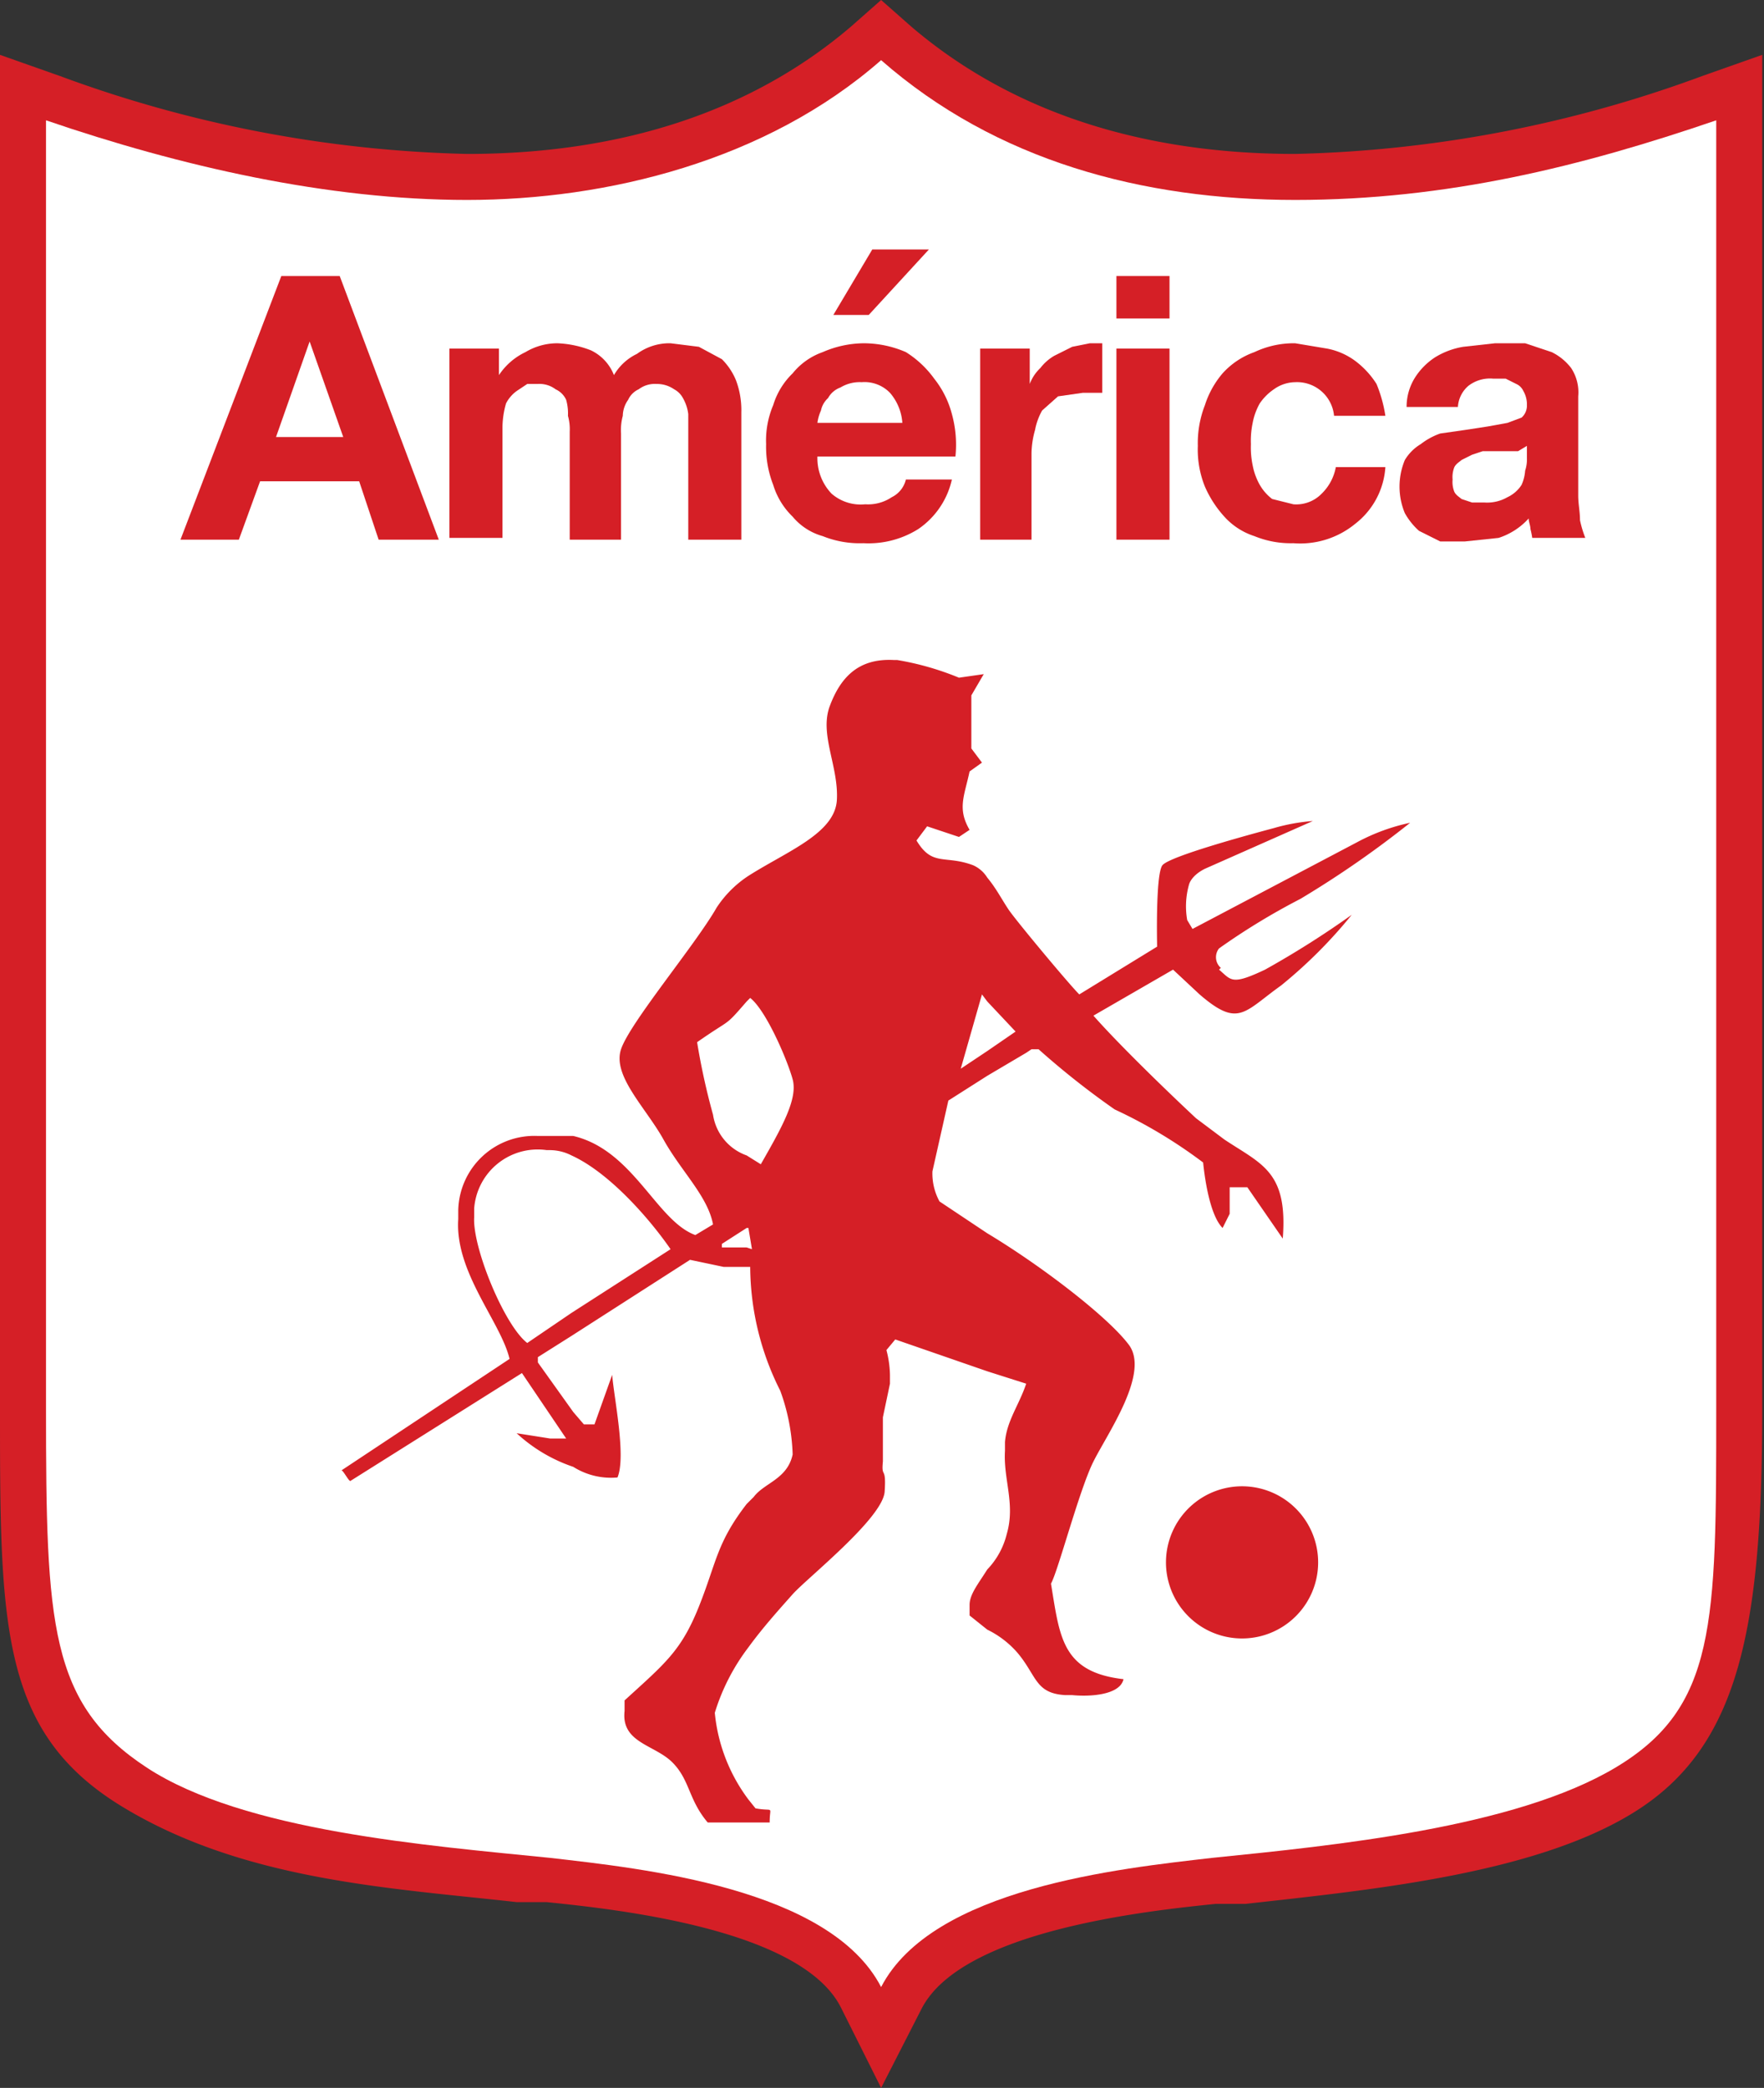
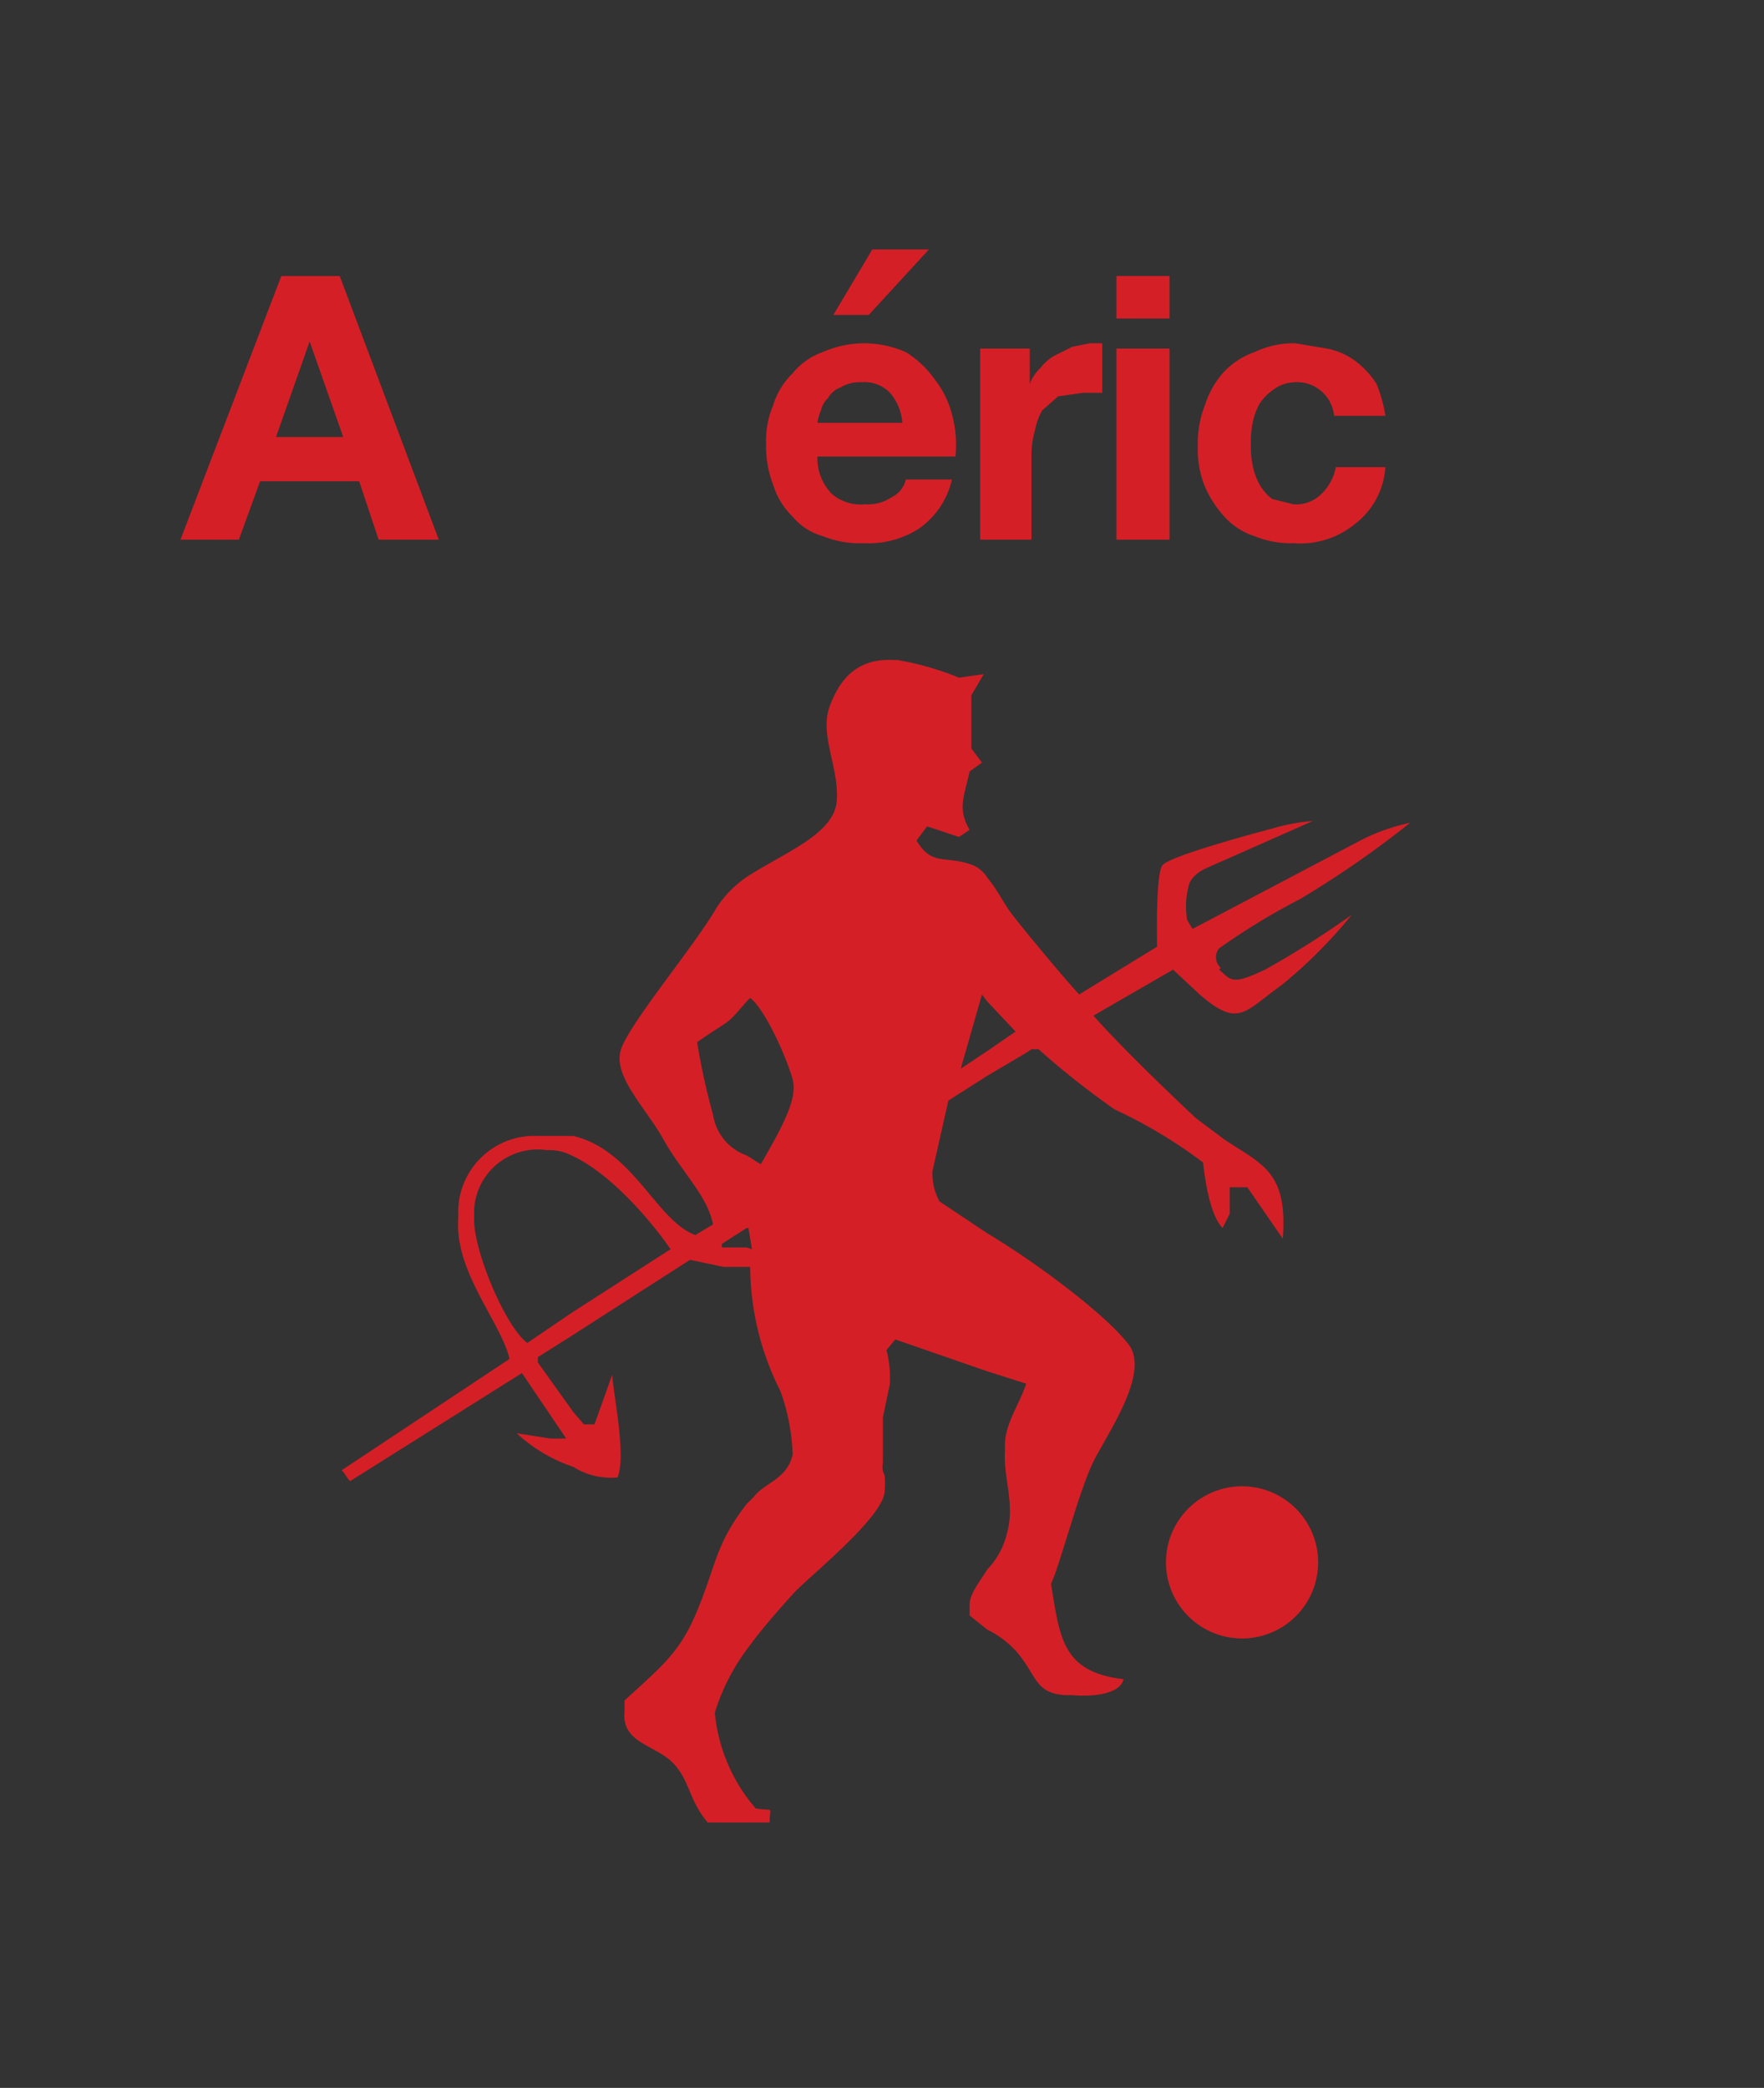
<svg xmlns="http://www.w3.org/2000/svg" id="Layer_1" data-name="Layer 1" viewBox="0 0 99.7 118">
  <rect x="0" y="0" width="99.7" height="118" fill="#333333" stroke="none" />
  <defs>
    <style>.cls-1{fill:#d51f26;}.cls-2{fill:#fff;}</style>
  </defs>
-   <path class="cls-1" d="M60,1,58.3,2.5C52.8,7.2,45.5,9.7,36.6,9.7a70.9,70.9,0,0,1-23-4.4L10.2,4.1V80.6c0,12.2,0,18.3,6.9,22.5s15.2,4.6,22.3,5.4h1.7c3.9.4,14.3,1.5,16.6,5.9L60,119l2.3-4.5c2.3-4.4,12.7-5.5,16.6-5.9h1.7c7.1-.8,16.7-1.7,22.3-5.4s6.9-10.3,6.9-22.5V4.1l-3.4,1.2a70.9,70.9,0,0,1-23,4.4c-8.9,0-16.2-2.5-21.7-7.2Z" transform="translate(-10.2 -1)" />
-   <path class="cls-2" d="M60,4.4c6.5,5.7,14.8,7.9,23.4,7.9s16.2-1.9,23.8-4.5V80.6c0,12.2,0,16.9-5.7,20.3s-15.9,4.4-22.8,5.1c-5.2.6-15.8,1.7-18.7,7.3-2.9-5.6-13.5-6.7-18.7-7.3-6.9-.7-17.3-1.5-22.8-5.1s-5.7-8.1-5.7-20.3V7.8c7.6,2.6,15.9,4.5,23.8,4.5S53.5,10.1,60,4.4" transform="translate(-10.2 -1)" />
  <path class="cls-1" d="M79.2,55.7a.8.8,0,0,1-.1-1.1,38.2,38.2,0,0,1,4.6-2.8,56.3,56.3,0,0,0,6.2-4.3,11.2,11.2,0,0,0-3,1.1l-9.3,4.9-.3-.5a4.5,4.5,0,0,1,.1-2s.1-.5.9-.9l6.1-2.7a10.8,10.8,0,0,0-2.2.4c-1.5.4-5.9,1.6-6.3,2.1s-.3,4.6-.3,4.6l-4.4,2.7c-.6-.6-3.6-4.2-4-4.8s-.7-1.2-1.2-1.8a1.8,1.8,0,0,0-.8-.7c-1.6-.6-2.3.1-3.2-1.4l.6-.8,1.8.6.6-.4c-.7-1.2-.3-1.9,0-3.3l.7-.5-.6-.8v-3l.7-1.2-1.4.2a16.1,16.1,0,0,0-3.5-1h-.2c-2-.1-3,1-3.6,2.6s.5,3.4.4,5.3-2.8,2.9-5,4.3a6.2,6.2,0,0,0-1.8,1.8c-1.2,2.1-4.9,6.5-5.4,8s1.4,3.3,2.4,5.1,2.5,3.2,2.8,4.8l-1,.6c-2.2-.8-3.5-4.8-6.9-5.6H40.6a4.3,4.3,0,0,0-4.5,4.2v.5c-.2,3,2.4,5.8,2.9,7.9l-9.5,6.3c.1,0,.4.6.5.6l9.7-6.1,2.5,3.7h-.9l-1.9-.3a8.9,8.9,0,0,0,3.2,1.9,4,4,0,0,0,2.5.6c.5-1.2-.2-4.5-.3-5.8l-1,2.8h-.6l-.6-.7L40.6,78v-.3l1.9-1.2,6.7-4.3,1.9.4h1.5a15.7,15.7,0,0,0,1.7,7,11.5,11.5,0,0,1,.7,3.6c-.3,1.4-1.6,1.6-2.2,2.4l-.4.4c-1.7,2.2-1.7,3.3-2.7,5.8s-1.9,3.2-4.2,5.3v.6c-.2,1.8,1.7,1.9,2.7,2.9s.9,2.1,2,3.4h3.5c0-1,.3-.6-.8-.8l-.4-.5a9.7,9.7,0,0,1-1.9-4.9,11.8,11.8,0,0,1,1.9-3.7c.8-1.1,1.7-2.1,2.5-3s5.1-4.3,5.2-5.8-.2-.7-.1-1.7V81.1l.4-1.9v-.5a5.9,5.9,0,0,0-.2-1.4l.5-.6L66,78.5l2.2.7c-.4,1.2-1.1,2.1-1.2,3.3V83c-.1,1.6.6,3,.1,4.7a4.4,4.4,0,0,1-1.1,2c-.5.8-1,1.4-1,2v.6l1,.8a5.4,5.4,0,0,1,1.7,1.3c1.1,1.3,1,2.3,2.7,2.4h.4c1,.1,2.7,0,2.9-.9-3.5-.4-3.6-2.4-4.1-5.4.4-.7,1.6-5.3,2.4-6.9s3.2-5,2-6.6-5-4.5-8-6.3l-2.7-1.8a3.3,3.3,0,0,1-.4-1.7l.9-4L66,61.8l2.2-1.3h0l.3-.2h.4a45.8,45.8,0,0,0,4.3,3.4,27.6,27.6,0,0,1,5,3c.1,1,.4,3,1.1,3.7l.2-.4.2-.4V68.1h1l2,2.9c.3-3.8-1.2-4.2-3.3-5.6l-1.6-1.2c-1.5-1.4-4.3-4.1-5.8-5.8l4.5-2.6,1.5,1.4c2.2,1.9,2.5,1,4.6-.5a27,27,0,0,0,4-4,51.9,51.9,0,0,1-4.9,3.1c-1.9.9-1.9.6-2.6,0M42.5,75.2,40,76.9c-1.3-1-3.1-5.4-3-7.1v-.5A3.6,3.6,0,0,1,41.1,66h.2a2.7,2.7,0,0,1,1.2.3c2.2,1,4.5,3.7,5.6,5.3Zm9.9-3.7H51v-.2l1.4-.9h.1l.2,1.2Zm.8-4.7-.8-.5A2.9,2.9,0,0,1,50.5,64a38.5,38.5,0,0,1-.9-4.1c2-1.4,1.5-.8,2.8-2.3l.2-.2c.9.7,2.1,3.5,2.4,4.6s-.6,2.7-1.8,4.8m11.3-5.4,1.2-4.2.3.4,1.6,1.7L66,60.4Z" transform="translate(-10.2 -1)" />
  <path class="cls-1" d="M80.5,85a4.3,4.3,0,1,0,4.2,4.3A4.3,4.3,0,0,0,80.5,85" transform="translate(-10.2 -1)" />
  <path class="cls-1" d="M29.4,16.6,35,31.5H31.6l-1.1-3.3H24.9l-1.2,3.3H20.4l5.7-14.9Zm.2,9.1-1.9-5.4h0l-1.9,5.4Z" transform="translate(-10.2 -1)" />
-   <path class="cls-1" d="M38.4,20.7v1.5h0a3.7,3.7,0,0,1,1.5-1.3,3.5,3.5,0,0,1,1.8-.5,5.8,5.8,0,0,1,1.9.4,2.6,2.6,0,0,1,1.3,1.4A3,3,0,0,1,46.2,21a3.1,3.1,0,0,1,1.9-.6l1.6.2,1.3.7a3.6,3.6,0,0,1,.8,1.2,4.8,4.8,0,0,1,.3,1.8v7.2h-3V24.4a2.4,2.4,0,0,0-.3-.9,1.2,1.2,0,0,0-.5-.5,1.7,1.7,0,0,0-1-.3,1.5,1.5,0,0,0-1,.3,1.2,1.2,0,0,0-.6.6,1.6,1.6,0,0,0-.3.9,3.1,3.1,0,0,0-.1,1v6H42.4V25.4a2.8,2.8,0,0,0-.1-.9,2.8,2.8,0,0,0-.1-.9,1.2,1.2,0,0,0-.6-.6,1.5,1.5,0,0,0-1-.3H40l-.6.4a2,2,0,0,0-.6.7,5.1,5.1,0,0,0-.2,1.3v6.3h-3V20.7Z" transform="translate(-10.2 -1)" />
  <path class="cls-1" d="M57.2,28.9a2.5,2.5,0,0,0,1.9.6,2.4,2.4,0,0,0,1.5-.4,1.5,1.5,0,0,0,.8-1H64a4.6,4.6,0,0,1-1.9,2.8,5.3,5.3,0,0,1-3.1.8,5.6,5.6,0,0,1-2.3-.4A3.4,3.4,0,0,1,55,30.2a4.2,4.2,0,0,1-1.1-1.8,5.9,5.9,0,0,1-.4-2.3,5.1,5.1,0,0,1,.4-2.2A4.2,4.2,0,0,1,55,22.1a3.8,3.8,0,0,1,1.7-1.2,5.9,5.9,0,0,1,2.3-.5,6,6,0,0,1,2.4.5A5.7,5.7,0,0,1,63,22.4a5.4,5.4,0,0,1,1,2,6.5,6.5,0,0,1,.2,2.4H56.4a2.9,2.9,0,0,0,.8,2.1m3.3-5.7a2,2,0,0,0-1.6-.6,2.1,2.1,0,0,0-1.2.3,1.3,1.3,0,0,0-.7.6,1.3,1.3,0,0,0-.4.7,2.5,2.5,0,0,0-.2.7h4.8a2.9,2.9,0,0,0-.7-1.7m-1-8.1-2.2,3.7h2l3.4-3.7Z" transform="translate(-10.2 -1)" />
  <path class="cls-1" d="M68.4,20.7v2h0a2.4,2.4,0,0,1,.6-.9,2.7,2.7,0,0,1,.8-.7l1-.5,1-.2h.7v2.8H71.4l-1.4.2-.9.8a3.6,3.6,0,0,0-.4,1.1,5.1,5.1,0,0,0-.2,1.3v4.9H65.6V20.7Z" transform="translate(-10.2 -1)" />
  <path class="cls-1" d="M73.3,16.6h3V19h-3Zm3,14.9h-3V20.7h3Z" transform="translate(-10.2 -1)" />
  <path class="cls-1" d="M83.4,22.6a2.1,2.1,0,0,0-1.2.4,3,3,0,0,0-.8.8,3.6,3.6,0,0,0-.4,1.1,4.9,4.9,0,0,0-.1,1.2,4.9,4.9,0,0,0,.1,1.2,3.6,3.6,0,0,0,.4,1.1,2.7,2.7,0,0,0,.7.8l1.2.3a2,2,0,0,0,1.6-.6,2.8,2.8,0,0,0,.8-1.5h2.8a4.4,4.4,0,0,1-1.7,3.2,4.9,4.9,0,0,1-3.5,1.1,5.4,5.4,0,0,1-2.2-.4,3.9,3.9,0,0,1-1.7-1.1,6.2,6.2,0,0,1-1.1-1.7,5.6,5.6,0,0,1-.4-2.3,5.9,5.9,0,0,1,.4-2.3,5.2,5.2,0,0,1,1-1.8,4.4,4.4,0,0,1,1.8-1.2,5.2,5.2,0,0,1,2.3-.5l1.8.3a3.9,3.9,0,0,1,1.6.7A4.9,4.9,0,0,1,88,22.7a7.8,7.8,0,0,1,.5,1.8H85.6a2.1,2.1,0,0,0-2.2-1.9" transform="translate(-10.2 -1)" />
-   <path class="cls-1" d="M89.7,24a3.1,3.1,0,0,1,.5-1.7,3.8,3.8,0,0,1,1.1-1.1,4.4,4.4,0,0,1,1.6-.6l1.8-.2h1.7l1.5.5a3.1,3.1,0,0,1,1.1.9,2.5,2.5,0,0,1,.4,1.6v5.6c0,.5.1.9.1,1.4a6.2,6.2,0,0,0,.3,1h-3a4.3,4.3,0,0,0-.1-.5c0-.2-.1-.4-.1-.6a3.9,3.9,0,0,1-1.7,1.1l-1.9.2H91.6L90.4,31a3.9,3.9,0,0,1-.8-1,3.9,3.9,0,0,1,0-3,2.6,2.6,0,0,1,.9-.9,3.9,3.9,0,0,1,1.1-.6l1.4-.2,1.3-.2,1.1-.2.8-.3a.9.9,0,0,0,.3-.7,1.5,1.5,0,0,0-.2-.8.8.8,0,0,0-.4-.4l-.6-.3h-.7a2,2,0,0,0-1.4.4,1.7,1.7,0,0,0-.6,1.2Zm6.8,2.2-.5.3H94l-.6.2-.6.3c-.1.1-.3.2-.4.4a1.5,1.5,0,0,0-.1.7,1.5,1.5,0,0,0,.1.7c.1.2.3.3.4.4l.6.2h.7a2.3,2.3,0,0,0,1.3-.3,1.9,1.9,0,0,0,.8-.7,2.4,2.4,0,0,0,.2-.8,2,2,0,0,0,.1-.7Z" transform="translate(-10.2 -1)" />
</svg>